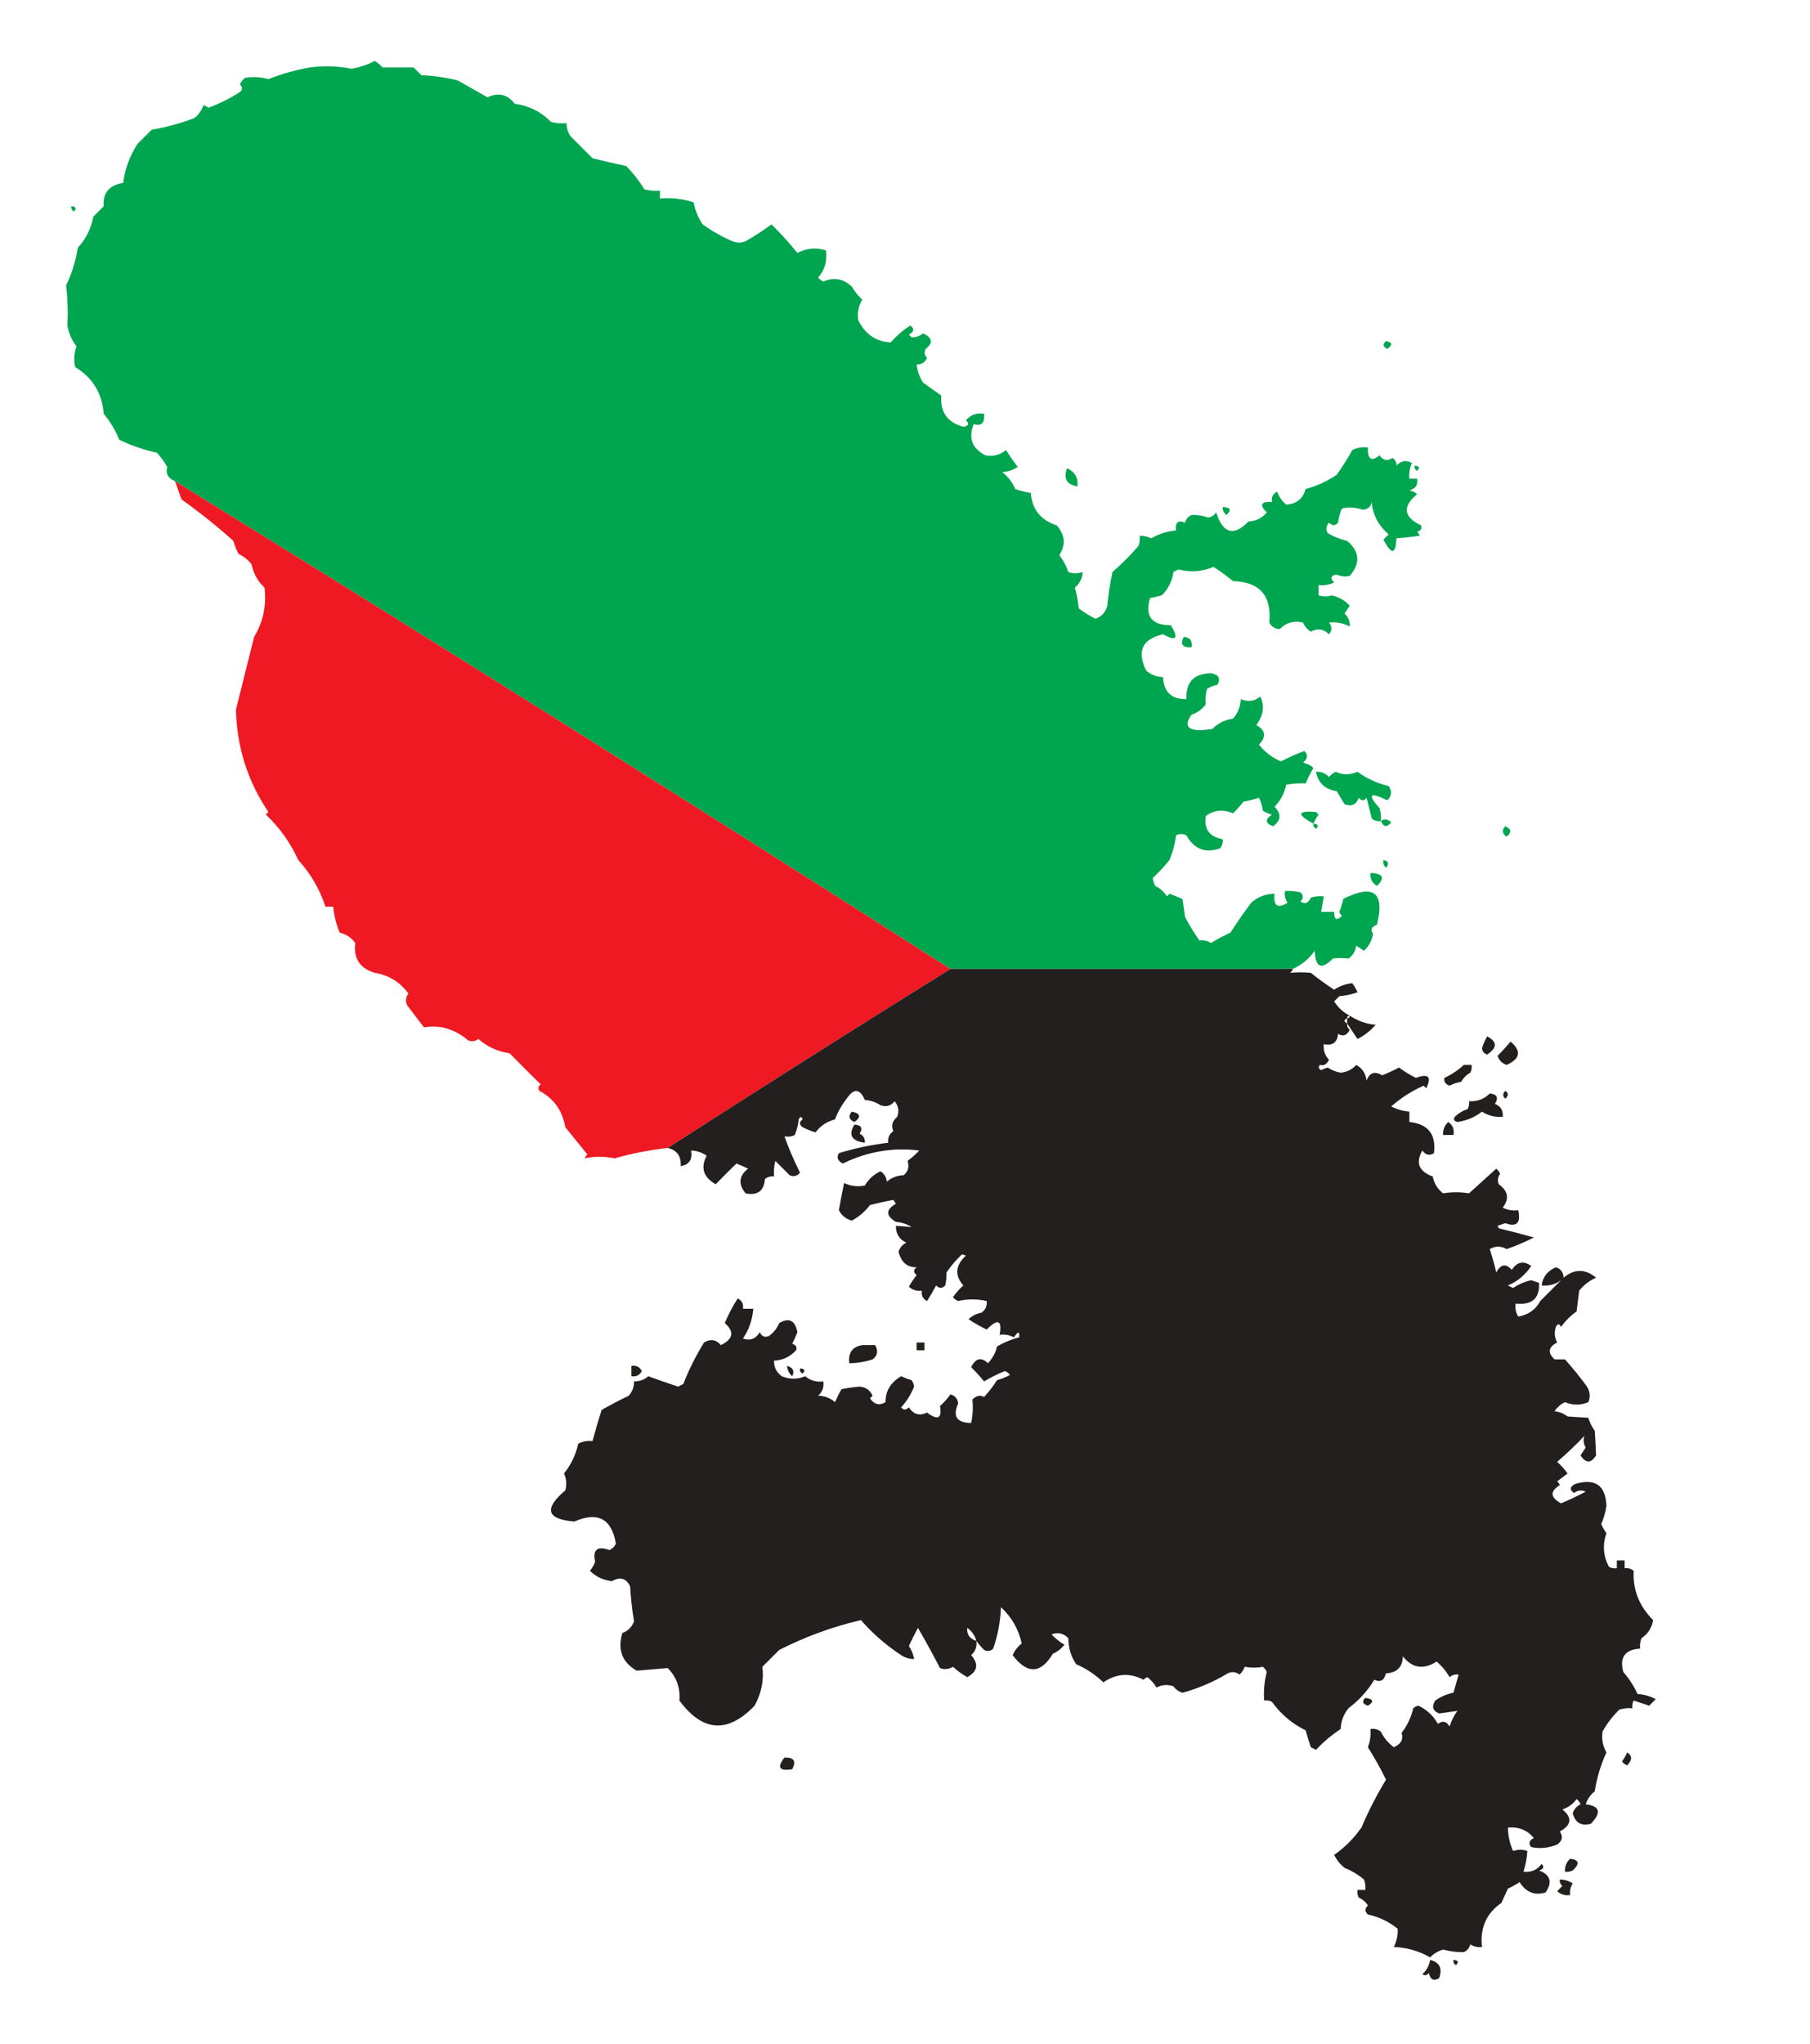
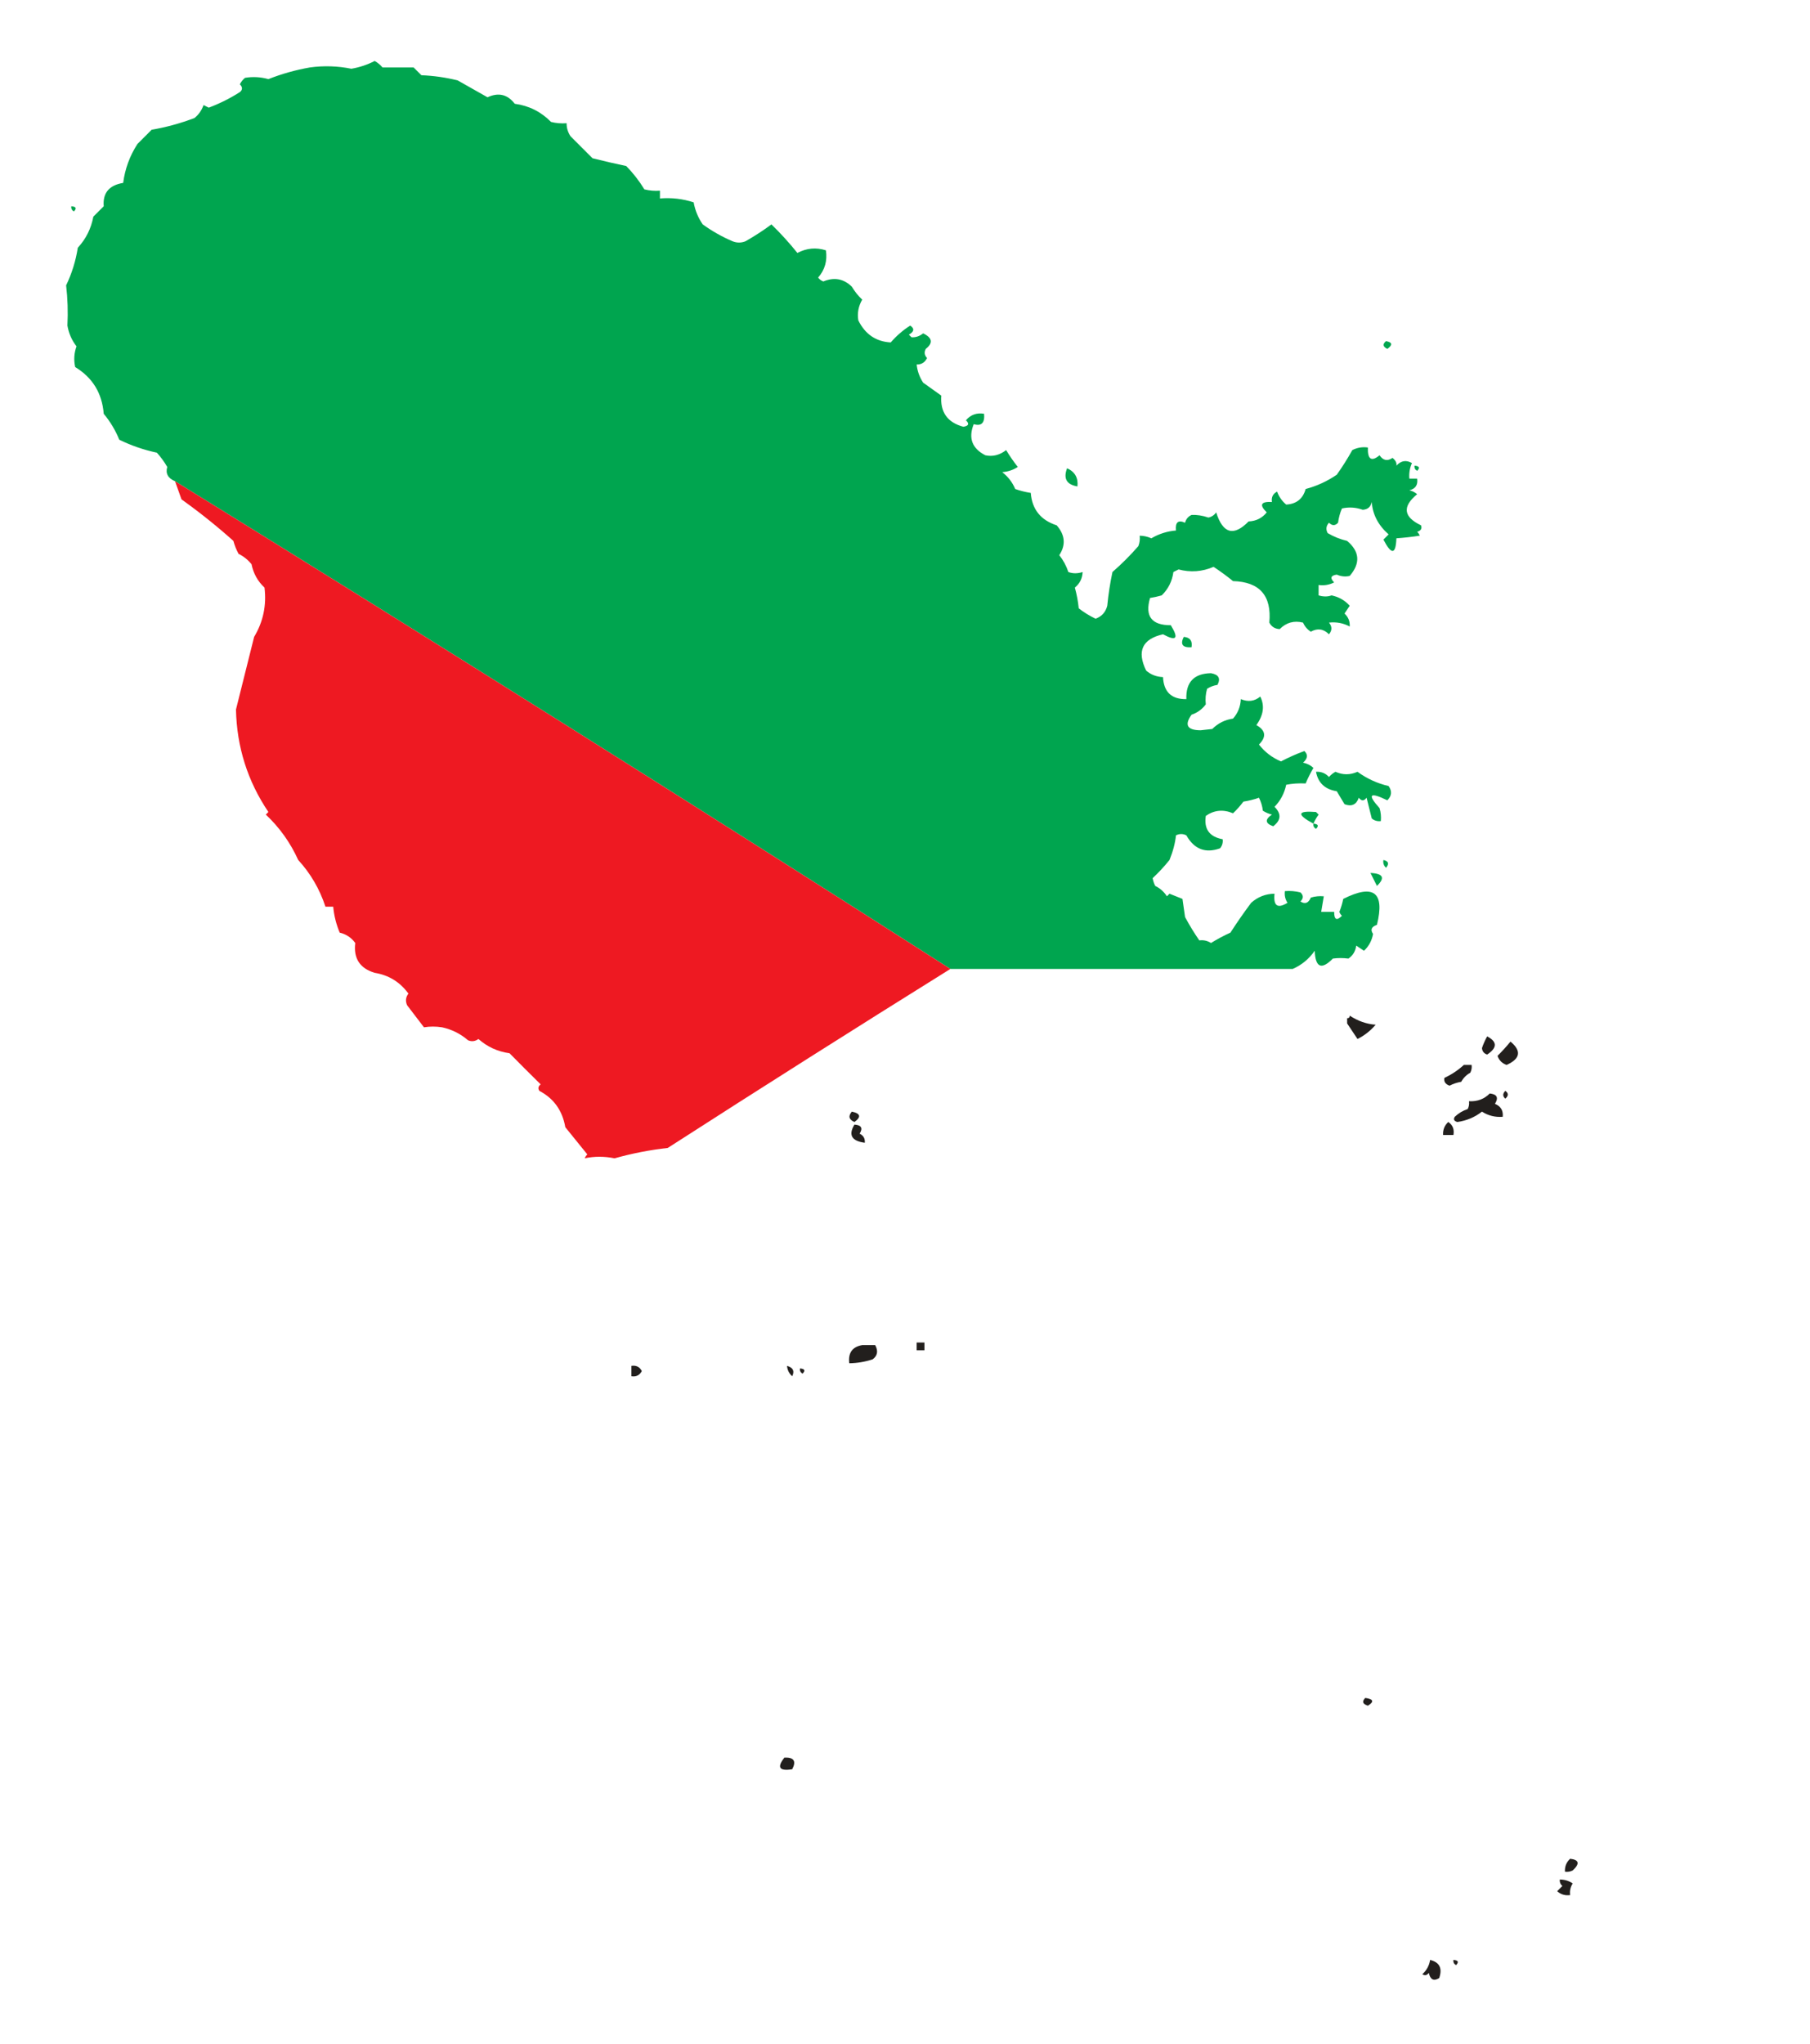
<svg xmlns="http://www.w3.org/2000/svg" version="1.1" width="698px" height="788px" style="shape-rendering:geometricPrecision; text-rendering:geometricPrecision; image-rendering:optimizeQuality; fill-rule:evenodd; clip-rule:evenodd">
  <g>
    <path style="opacity:1" fill="#00a54f" d="M 498.5,373.5 C 454.5,373.5 410.5,373.5 366.5,373.5C 267.347,310.086 167.68,247.419 67.5,185.5C 64.763,184.337 63.763,182.503 64.5,180C 63.36,178.027 62.027,176.193 60.5,174.5C 55.4,173.411 50.567,171.744 46,169.5C 44.503,165.835 42.503,162.502 40,159.5C 39.371,151.564 35.705,145.564 29,141.5C 28.393,138.798 28.56,136.132 29.5,133.5C 27.68,131.161 26.513,128.494 26,125.5C 26.266,120.257 26.099,115.09 25.5,110C 27.712,105.404 29.212,100.571 30,95.5C 33.133,92.12 35.133,88.12 36,83.5C 37.333,82.167 38.667,80.833 40,79.5C 39.576,74.398 42.076,71.398 47.5,70.5C 48.198,65.101 50.031,60.101 53,55.5C 54.833,53.667 56.667,51.833 58.5,50C 63.903,49.102 69.403,47.602 75,45.5C 76.614,44.183 77.781,42.517 78.5,40.5C 79.167,40.833 79.833,41.167 80.5,41.5C 84.745,39.904 88.745,37.904 92.5,35.5C 93.59,34.609 93.59,33.609 92.5,32.5C 92.977,31.522 93.643,30.689 94.5,30C 97.518,29.501 100.518,29.668 103.5,30.5C 108.625,28.473 113.959,26.973 119.5,26C 124.866,25.264 130.2,25.431 135.5,26.5C 138.662,25.96 141.662,24.96 144.5,23.5C 145.646,24.145 146.646,24.978 147.5,26C 151.5,26 155.5,26 159.5,26C 160.5,27 161.5,28 162.5,29C 167.251,29.189 171.917,29.855 176.5,31C 180.407,33.177 184.241,35.344 188,37.5C 192.228,35.544 195.728,36.377 198.5,40C 203.978,40.739 208.645,43.072 212.5,47C 214.473,47.495 216.473,47.662 218.5,47.5C 218.491,49.308 218.991,50.975 220,52.5C 222.833,55.333 225.667,58.167 228.5,61C 232.797,62.081 237.13,63.081 241.5,64C 244.188,66.754 246.521,69.754 248.5,73C 250.473,73.496 252.473,73.662 254.5,73.5C 254.5,74.5 254.5,75.5 254.5,76.5C 258.967,76.133 263.3,76.633 267.5,78C 268.051,81.089 269.217,83.922 271,86.5C 274.597,89.1 278.43,91.266 282.5,93C 284.167,93.667 285.833,93.667 287.5,93C 290.968,91.03 294.301,88.864 297.5,86.5C 301.067,89.977 304.4,93.644 307.5,97.5C 311.083,95.627 314.749,95.293 318.5,96.5C 319.1,100.516 318.1,104.016 315.5,107C 316.025,107.692 316.692,108.192 317.5,108.5C 321.658,106.759 325.324,107.426 328.5,110.5C 329.593,112.349 330.926,114.016 332.5,115.5C 331.04,118.029 330.54,120.696 331,123.5C 333.648,128.851 337.814,131.684 343.5,132C 345.683,129.468 348.183,127.302 351,125.5C 352.726,126.648 352.559,127.815 350.5,129C 350.833,129.333 351.167,129.667 351.5,130C 353.107,130.115 354.607,129.615 356,128.5C 359.567,130.221 359.9,132.221 357,134.5C 356.316,135.784 356.483,136.951 357.5,138C 356.692,139.706 355.359,140.539 353.5,140.5C 353.755,143.016 354.589,145.35 356,147.5C 358.333,149.167 360.667,150.833 363,152.5C 362.523,158.855 365.356,162.855 371.5,164.5C 373.569,164.176 373.902,163.342 372.5,162C 374.321,159.863 376.654,159.03 379.5,159.5C 379.806,163.04 378.473,164.374 375.5,163.5C 373.36,168.883 374.86,172.883 380,175.5C 382.827,176.109 385.493,175.442 388,173.5C 389.389,175.791 390.889,177.958 392.5,180C 390.715,181.163 388.715,181.83 386.5,182C 388.749,183.745 390.416,185.912 391.5,188.5C 393.444,189.189 395.444,189.689 397.5,190C 397.991,196.335 401.324,200.501 407.5,202.5C 410.739,206.217 411.072,210.05 408.5,214C 410.044,215.966 411.21,218.132 412,220.5C 413.707,221.138 415.54,221.138 417.5,220.5C 417.415,222.929 416.415,224.929 414.5,226.5C 415.23,229.109 415.73,231.776 416,234.5C 417.996,236.05 420.162,237.384 422.5,238.5C 424.868,237.631 426.368,235.965 427,233.5C 427.421,229.128 428.088,224.795 429,220.5C 432.57,217.386 435.903,214.053 439,210.5C 439.49,209.207 439.657,207.873 439.5,206.5C 441.06,206.519 442.56,206.852 444,207.5C 446.958,205.767 450.125,204.767 453.5,204.5C 453.176,201.306 454.342,200.306 457,201.5C 457.368,200.09 458.201,199.09 459.5,198.5C 461.563,198.392 463.73,198.725 466,199.5C 467.261,199.241 468.261,198.574 469,197.5C 471.585,205.705 475.751,206.872 481.5,201C 484.414,200.867 486.747,199.7 488.5,197.5C 485.538,194.612 486.205,193.279 490.5,193.5C 490.222,191.654 490.889,190.32 492.5,189.5C 493.216,191.482 494.383,193.149 496,194.5C 499.955,194.277 502.455,192.277 503.5,188.5C 507.817,187.348 511.817,185.515 515.5,183C 517.632,180.01 519.632,176.843 521.5,173.5C 523.396,172.534 525.396,172.201 527.5,172.5C 527.348,177.081 528.848,178.081 532,175.5C 533.396,177.527 535.062,177.86 537,176.5C 538.204,177.471 538.704,178.471 538.5,179.5C 540.276,177.553 542.276,177.22 544.5,178.5C 543.652,180.409 543.318,182.409 543.5,184.5C 544.5,184.5 545.5,184.5 546.5,184.5C 546.863,186.911 545.863,188.411 543.5,189C 544.624,189.249 545.624,189.749 546.5,190.5C 540.7,195.27 541.2,199.27 548,202.5C 548.456,203.744 547.956,204.577 546.5,205C 546.957,205.414 547.291,205.914 547.5,206.5C 544.482,206.953 541.482,207.287 538.5,207.5C 538.262,213.822 536.596,213.988 533.5,208C 534.167,207.333 534.833,206.667 535.5,206C 531.482,202.458 529.316,198.292 529,193.5C 528.592,195.41 527.425,196.41 525.5,196.5C 522.868,195.56 520.202,195.393 517.5,196C 516.751,197.734 516.251,199.567 516,201.5C 514.887,202.711 513.72,202.711 512.5,201.5C 511.386,202.723 511.219,204.056 512,205.5C 514.333,206.877 516.833,207.877 519.5,208.5C 524.363,212.602 524.696,217.102 520.5,222C 518.821,222.395 517.155,222.228 515.5,221.5C 513.167,221.833 512.833,222.833 514.5,224.5C 512.604,225.466 510.604,225.799 508.5,225.5C 508.5,226.833 508.5,228.167 508.5,229.5C 510.331,230.052 511.997,230.052 513.5,229.5C 516.317,230.095 518.65,231.428 520.5,233.5C 519.833,234.5 519.167,235.5 518.5,236.5C 519.95,237.85 520.617,239.516 520.5,241.5C 517.999,240.174 515.332,239.674 512.5,240C 513.747,241.494 513.747,242.994 512.5,244.5C 510.417,242.396 508.083,242.062 505.5,243.5C 504.155,242.653 503.155,241.487 502.5,240C 499.039,239.126 496.039,239.96 493.5,242.5C 491.67,242.42 490.337,241.587 489.5,240C 490.45,229.622 485.783,224.289 475.5,224C 473.089,222.045 470.589,220.211 468,218.5C 463.604,220.391 459.104,220.724 454.5,219.5C 453.833,219.833 453.167,220.167 452.5,220.5C 452.031,224.035 450.531,227.035 448,229.5C 446.467,229.944 444.967,230.277 443.5,230.5C 441.441,237.539 444.108,241.039 451.5,241C 454.677,246.149 453.677,247.315 448.5,244.5C 440.501,246.318 438.334,250.985 442,258.5C 443.826,260.074 445.993,260.907 448.5,261C 448.784,266.751 451.784,269.584 457.5,269.5C 457.276,262.948 460.443,259.615 467,259.5C 469.97,260.022 470.804,261.522 469.5,264C 468.062,264.219 466.729,264.719 465.5,265.5C 464.939,267.426 464.773,269.426 465,271.5C 463.587,273.414 461.753,274.747 459.5,275.5C 456.662,279.481 457.829,281.481 463,281.5C 464.5,281.333 466,281.167 467.5,281C 469.723,278.777 472.389,277.444 475.5,277C 477.377,274.874 478.377,272.374 478.5,269.5C 481.348,270.657 483.848,270.324 486,268.5C 487.758,272.005 487.258,275.672 484.5,279.5C 488.118,281.53 488.451,284.03 485.5,287C 487.715,289.871 490.549,292.037 494,293.5C 496.882,291.98 499.882,290.647 503,289.5C 504.479,290.873 504.312,292.373 502.5,294C 504.044,294.29 505.377,294.956 506.5,296C 505.315,298.057 504.315,300.057 503.5,302C 500.905,301.869 498.405,302.036 496,302.5C 495.308,305.806 493.808,308.64 491.5,311C 494.204,313.687 494.037,316.187 491,318.5C 487.88,317.407 487.713,315.907 490.5,314C 489.234,313.691 488.067,313.191 487,312.5C 486.798,310.744 486.298,309.078 485.5,307.5C 483.556,308.189 481.556,308.689 479.5,309C 478.274,310.635 476.941,312.135 475.5,313.5C 471.738,311.91 468.238,312.243 465,314.5C 464.231,319.571 466.398,322.571 471.5,323.5C 471.67,324.822 471.337,325.989 470.5,327C 464.864,329.024 460.53,327.357 457.5,322C 456.167,321.333 454.833,321.333 453.5,322C 453.182,325.013 452.349,328.179 451,331.5C 448.961,334.036 446.794,336.369 444.5,338.5C 444.68,339.554 445.013,340.554 445.5,341.5C 447.39,342.424 448.89,343.757 450,345.5C 450.333,345.167 450.667,344.833 451,344.5C 452.667,345.167 454.333,345.833 456,346.5C 456.333,348.833 456.667,351.167 457,353.5C 458.712,356.682 460.545,359.682 462.5,362.5C 464.144,362.286 465.644,362.62 467,363.5C 469.404,362.01 471.904,360.676 474.5,359.5C 477.059,355.532 479.726,351.699 482.5,348C 485.072,345.713 488.072,344.547 491.5,344.5C 491.007,349.197 492.674,350.363 496.5,348C 495.62,346.644 495.286,345.144 495.5,343.5C 497.527,343.338 499.527,343.505 501.5,344C 502.711,345.113 502.711,346.28 501.5,347.5C 503.269,348.627 504.603,348.127 505.5,346C 507.134,345.506 508.801,345.34 510.5,345.5C 510.167,347.5 509.833,349.5 509.5,351.5C 511.167,351.5 512.833,351.5 514.5,351.5C 514.494,354.548 515.494,355.048 517.5,353C 517.043,352.586 516.709,352.086 516.5,351.5C 517.154,349.885 517.654,348.218 518,346.5C 529.758,340.604 534.091,343.937 531,356.5C 528.878,357.22 528.378,358.387 529.5,360C 529.037,362.585 527.87,364.752 526,366.5C 525,365.833 524,365.167 523,364.5C 522.735,366.651 521.735,368.318 520,369.5C 517.927,369.239 515.927,369.239 514,369.5C 509.598,373.972 507.264,372.972 507,366.5C 504.767,369.682 501.934,372.015 498.5,373.5 Z" />
  </g>
  <g>
    <path style="opacity:1" fill="#00a64f" d="M 27.5,79.5 C 29.337,79.639 29.67,80.306 28.5,81.5C 27.703,81.043 27.369,80.376 27.5,79.5 Z" />
  </g>
  <g>
    <path style="opacity:1" fill="#00a64f" d="M 534.5,131.5 C 536.973,131.947 537.14,132.947 535,134.5C 533.272,133.648 533.105,132.648 534.5,131.5 Z" />
  </g>
  <g>
    <path style="opacity:1" fill="#00a64f" d="M 545.5,179.5 C 547.337,179.639 547.67,180.306 546.5,181.5C 545.702,181.043 545.369,180.376 545.5,179.5 Z" />
  </g>
  <g>
    <path style="opacity:1" fill="#00a64f" d="M 411.5,180.5 C 414.518,181.855 415.851,184.188 415.5,187.5C 411.322,186.812 409.989,184.478 411.5,180.5 Z" />
  </g>
  <g>
    <path style="opacity:1" fill="#ee1922" d="M 67.5,185.5 C 167.68,247.419 267.347,310.086 366.5,373.5C 329.961,396.264 293.628,419.264 257.5,442.5C 250.577,443.271 243.744,444.605 237,446.5C 233.012,445.694 229.178,445.694 225.5,446.5C 225.709,445.914 226.043,445.414 226.5,445C 223.667,441.5 220.833,438 218,434.5C 216.892,428.085 213.558,423.418 208,420.5C 207.383,419.551 207.549,418.718 208.5,418C 204.414,413.983 200.414,409.983 196.5,406C 191.912,405.36 187.912,403.526 184.5,400.5C 183.232,401.428 181.899,401.595 180.5,401C 177.569,398.485 174.236,396.819 170.5,396C 168.102,395.626 165.769,395.626 163.5,396C 161.333,393.167 159.167,390.333 157,387.5C 156.28,385.888 156.446,384.388 157.5,383C 154.248,378.542 149.915,375.876 144.5,375C 138.774,373.273 136.274,369.44 137,363.5C 135.51,361.442 133.51,360.109 131,359.5C 129.648,356.28 128.814,352.947 128.5,349.5C 127.5,349.5 126.5,349.5 125.5,349.5C 123.271,342.702 119.771,336.702 115,331.5C 111.962,324.806 107.795,318.972 102.5,314C 102.833,313.667 103.167,313.333 103.5,313C 95.479,301.108 91.312,287.941 91,273.5C 93.335,264.147 95.668,254.814 98,245.5C 101.503,239.655 102.836,233.321 102,226.5C 99.391,224.08 97.725,221.08 97,217.5C 95.622,215.787 93.955,214.453 92,213.5C 91.138,211.913 90.471,210.246 90,208.5C 83.646,202.817 76.98,197.484 70,192.5C 69.153,190.146 68.32,187.812 67.5,185.5 Z" />
  </g>
  <g>
-     <path style="opacity:1" fill="#00a64f" d="M 471.5,195.5 C 474.548,195.494 475.048,196.494 473,198.5C 471.961,197.756 471.461,196.756 471.5,195.5 Z" />
-   </g>
+     </g>
  <g>
    <path style="opacity:1" fill="#00a64f" d="M 456.5,245.5 C 458.912,245.694 459.912,247.027 459.5,249.5C 456.046,249.733 455.046,248.4 456.5,245.5 Z" />
  </g>
  <g>
    <path style="opacity:1" fill="#00a64f" d="M 532.5,316.5 C 531.178,316.67 530.011,316.337 529,315.5C 528.333,312.833 527.667,310.167 527,307.5C 526,308.833 525,308.833 524,307.5C 523.051,310.2 521.217,311.033 518.5,310C 517.5,308.333 516.5,306.667 515.5,305C 510.948,304.276 508.281,301.776 507.5,297.5C 509.484,297.383 511.15,298.05 512.5,299.5C 513.216,298.689 514.05,298.022 515,297.5C 517.823,298.771 520.657,298.771 523.5,297.5C 527.121,300.144 531.121,301.977 535.5,303C 536.885,304.965 536.718,306.798 535,308.5C 528.179,305.178 527.179,306.178 532,311.5C 532.494,313.134 532.66,314.801 532.5,316.5 Z" />
  </g>
  <g>
    <path style="opacity:1" fill="#00a64f" d="M 506.5,317.5 C 499.932,313.932 500.266,312.432 507.5,313C 507.833,313.333 508.167,313.667 508.5,314C 507.695,315.113 507.028,316.279 506.5,317.5 Z" />
  </g>
  <g>
-     <path style="opacity:1" fill="#00a64f" d="M 532.5,316.5 C 533.789,315.499 535.122,315.666 536.5,317C 534.876,319.019 533.543,318.852 532.5,316.5 Z" />
-   </g>
+     </g>
  <g>
    <path style="opacity:1" fill="#00a64f" d="M 506.5,317.5 C 508.337,317.639 508.67,318.306 507.5,319.5C 506.702,319.043 506.369,318.376 506.5,317.5 Z" />
  </g>
  <g>
-     <path style="opacity:1" fill="#00a64f" d="M 580.5,318.5 C 582.852,319.543 583.019,320.876 581,322.5C 579.232,321.318 579.065,319.985 580.5,318.5 Z" />
-   </g>
+     </g>
  <g>
    <path style="opacity:1" fill="#00a64f" d="M 533.5,331.5 C 535.465,331.948 535.798,332.948 534.5,334.5C 533.614,333.675 533.281,332.675 533.5,331.5 Z" />
  </g>
  <g>
-     <path style="opacity:1" fill="#00a64f" d="M 528.5,336.5 C 533.398,336.72 534.231,338.387 531,341.5C 529.117,340.347 528.284,338.681 528.5,336.5 Z" />
+     <path style="opacity:1" fill="#00a64f" d="M 528.5,336.5 C 533.398,336.72 534.231,338.387 531,341.5Z" />
  </g>
  <g>
-     <path style="opacity:1" fill="#231f1e" d="M 366.5,373.5 C 410.5,373.5 454.5,373.5 498.5,373.5C 498.389,374.117 498.056,374.617 497.5,375C 500.133,374.747 502.8,374.747 505.5,375C 508.404,377.32 511.404,379.487 514.5,381.5C 516.694,380.06 519.027,379.227 521.5,379C 522.293,380.085 522.96,381.252 523.5,382.5C 521.234,383.314 518.9,383.814 516.5,384C 515.833,384.667 515.167,385.333 514.5,386C 516.029,388.431 518.029,390.264 520.5,391.5C 519.833,391.5 519.5,391.833 519.5,392.5C 518.167,393.167 518.167,393.833 519.5,394.5C 519.414,395.496 519.748,396.329 520.5,397C 519.371,399.168 517.871,399.668 516,398.5C 515.693,401.876 513.86,403.21 510.5,402.5C 510.247,404.827 510.914,406.827 512.5,408.5C 511.685,410.276 510.518,410.943 509,410.5C 508.312,411.332 508.479,411.998 509.5,412.5C 510.293,412.069 511.127,411.735 512,411.5C 513.52,412.507 515.187,413.173 517,413.5C 519.454,413.241 521.454,412.241 523,410.5C 525.303,411.751 526.636,413.751 527,416.5C 528.161,413.446 530.161,412.78 533,414.5C 535.262,413.618 537.429,412.618 539.5,411.5C 541.498,412.976 543.665,414.309 546,415.5C 550.873,413.704 552.206,415.037 550,419.5C 549.667,419.167 549.333,418.833 549,418.5C 544.402,420.546 540.235,423.212 536.5,426.5C 538.707,427.635 541.04,428.301 543.5,428.5C 543.5,429.833 543.5,431.167 543.5,432.5C 550.704,433.222 553.871,437.222 553,444.5C 551.32,445.603 549.82,445.27 548.5,443.5C 545.817,448.195 547.151,451.528 552.5,453.5C 553.039,456.166 554.372,458.333 556.5,460C 559.803,459.454 563.136,459.454 566.5,460C 569.979,456.834 573.479,453.667 577,450.5C 577.692,451.025 578.192,451.692 578.5,452.5C 577.572,453.768 577.405,455.101 578,456.5C 581.617,459.134 582.117,462.134 579.5,465.5C 581.396,466.466 583.396,466.799 585.5,466.5C 586.556,471.45 584.889,473.117 580.5,471.5C 579.5,471.833 578.5,472.167 577.5,472.5C 577.667,472.833 577.833,473.167 578,473.5C 582.564,474.576 587.064,475.743 591.5,477C 588.118,478.746 584.618,480.246 581,481.5C 578.861,480.231 576.695,480.231 574.5,481.5C 575.488,484.45 576.321,487.45 577,490.5C 578.724,487.27 580.724,486.936 583,489.5C 585.068,486.355 587.568,485.855 590.5,488C 588.202,491.464 585.202,493.964 581.5,495.5C 582.167,495.833 582.833,496.167 583.5,496.5C 585.631,495.037 587.965,494.037 590.5,493.5C 591.5,493.833 592.5,494.167 593.5,494.5C 593.831,500.491 590.831,503.158 584.5,502.5C 584.215,504.288 584.548,505.955 585.5,507.5C 589.391,506.82 592.224,504.82 594,501.5C 596.887,498.613 599.554,495.946 602,493.5C 599.772,495.113 597.272,495.78 594.5,495.5C 594.986,492.173 596.82,489.839 600,488.5C 601.882,489.093 602.882,490.427 603,492.5C 607.142,489.041 611.309,489.041 615.5,492.5C 612.927,493.654 610.761,495.32 609,497.5C 608.667,500.167 608.333,502.833 608,505.5C 605.667,507.167 603.667,509.167 602,511.5C 601.333,510.167 600.667,510.167 600,511.5C 599.313,513.568 599.48,515.568 600.5,517.5C 597.074,519.26 596.741,521.426 599.5,524C 600.833,524 602.167,524 603.5,524C 606.569,527.414 609.403,530.914 612,534.5C 613.205,536.534 613.372,538.534 612.5,540.5C 609.524,541.73 606.524,541.73 603.5,540.5C 601.853,541.278 600.52,542.444 599.5,544C 601.384,544.216 603.051,544.883 604.5,546C 607.332,546.212 609.998,546.379 612.5,546.5C 613.052,548.333 613.885,550 615,551.5C 615.215,554.803 615.382,557.97 615.5,561C 613.579,564.149 611.579,564.149 609.5,561C 610.167,560 610.833,559 611.5,558C 610.645,556.549 610.478,555.049 611,553.5C 607.599,557.071 604.099,560.405 600.5,563.5C 601.99,564.826 603.324,566.326 604.5,568C 603.167,569 601.833,570 600.5,571C 600.957,571.414 601.291,571.914 601.5,572.5C 597.638,574.867 597.804,577.2 602,579.5C 605.243,578.128 608.409,576.628 611.5,575C 609.888,574.28 608.388,574.446 607,575.5C 605.176,574.251 605.343,573.085 607.5,572C 615.202,569.749 619.202,572.582 619.5,580.5C 619.125,582.916 618.459,585.25 617.5,587.5C 618.037,588.741 618.704,589.908 619.5,591C 617.93,595.527 618.264,599.86 620.5,604C 621.448,604.483 622.448,604.649 623.5,604.5C 623.5,603.5 623.5,602.5 623.5,601.5C 624.5,601.5 625.5,601.5 626.5,601.5C 626.5,602.5 626.5,603.5 626.5,604.5C 627.822,604.33 628.989,604.663 630,605.5C 629.612,612.761 632.112,619.094 637.5,624.5C 637.007,627.478 635.507,629.811 633,631.5C 632.51,632.793 632.343,634.127 632.5,635.5C 626.644,635.854 624.477,638.854 626,644.5C 628.258,647.085 630.091,649.918 631.5,653C 634.043,653.14 636.377,653.806 638.5,655C 637.667,655.833 636.833,656.667 636,657.5C 634,656.833 632,656.167 630,655.5C 629.517,656.448 629.351,657.448 629.5,658.5C 627.801,658.34 626.134,658.506 624.5,659C 621.848,661.542 619.682,664.376 618,667.5C 617.558,670.305 618.058,672.972 619.5,675.5C 617.314,680.239 615.814,685.239 615,690.5C 613.341,691.817 612.174,693.483 611.5,695.5C 616.994,696.163 617.66,698.663 613.5,703C 609.837,704.002 607.504,702.668 606.5,699C 606.988,697.416 607.988,696.249 609.5,695.5C 609.192,694.692 608.692,694.025 608,693.5C 606.58,695.422 604.747,696.755 602.5,697.5C 606.423,700.63 606.09,703.463 601.5,706C 602.86,707.938 602.527,709.604 600.5,711C 597.262,712.368 593.928,712.701 590.5,712C 589.332,710.594 589.665,709.428 591.5,708.5C 588.954,705.424 585.62,704.091 581.5,704.5C 581.558,707.664 582.224,710.664 583.5,713.5C 585.46,712.862 587.293,712.862 589,713.5C 588.847,716.174 588.347,718.84 587.5,721.5C 590.421,721.854 592.754,720.854 594.5,718.5C 595.604,719.631 595.271,720.465 593.5,721C 597.938,722.72 598.771,725.554 596,729.5C 591.81,730.751 588.477,729.418 586,725.5C 584.581,726.46 583.081,727.293 581.5,728C 580.671,729.816 579.837,731.649 579,733.5C 573.183,737.539 570.683,743.206 571.5,750.5C 569.856,750.714 568.356,750.38 567,749.5C 566.632,750.91 565.799,751.91 564.5,752.5C 561.886,752.549 559.219,752.215 556.5,751.5C 554.595,752.065 552.929,753.065 551.5,754.5C 547.197,752.036 542.531,750.703 537.5,750.5C 538.624,748.269 539.124,745.936 539,743.5C 535.628,740.731 531.795,738.898 527.5,738C 526.289,736.887 526.289,735.72 527.5,734.5C 526.653,733.155 525.487,732.155 524,731.5C 523.517,730.552 523.351,729.552 523.5,728.5C 524.5,728.5 525.5,728.5 526.5,728.5C 526.657,727.127 526.49,725.793 526,724.5C 523.749,722.623 521.249,721.123 518.5,720C 516.773,718.611 515.439,716.944 514.5,715C 518.523,712.215 522.023,708.715 525,704.5C 527.729,698.106 530.896,691.939 534.5,686C 532.4,681.726 530.067,677.559 527.5,673.5C 528.374,671.253 528.708,668.92 528.5,666.5C 529.978,666.238 531.311,666.571 532.5,667.5C 533.701,669.909 535.367,671.909 537.5,673.5C 540.288,672.303 541.288,670.47 540.5,668C 542.669,665.173 544.169,662.006 545,658.5C 545.561,657.978 546.228,657.645 547,657.5C 550.258,659.042 552.758,661.375 554.5,664.5C 556.306,663.141 557.806,663.475 559,665.5C 559.794,663.14 560.794,661.14 562,659.5C 559.684,659.847 557.351,660.18 555,660.5C 552.498,659.499 551.998,657.833 553.5,655.5C 555.662,653.98 557.995,652.98 560.5,652.5C 561.167,650.167 561.833,647.833 562.5,645.5C 561.178,645.33 560.011,645.663 559,646.5C 557.71,644.208 556.043,642.208 554,640.5C 548.963,643.707 544.629,643.04 541,638.5C 540.833,642.667 538.667,644.833 534.5,645C 533.792,647.768 532.292,648.601 530,647.5C 527.348,651.817 524.015,655.484 520,658.5C 518.133,660.808 517.133,663.475 517,666.5C 513.475,668.831 510.309,671.497 507.5,674.5C 506.833,674.167 506.167,673.833 505.5,673.5C 504.779,671.314 504.113,669.147 503.5,667C 498.262,664.43 493.928,660.764 490.5,656C 489.552,655.517 488.552,655.351 487.5,655.5C 487.241,651.76 487.574,648.094 488.5,644.5C 488.192,643.692 487.692,643.025 487,642.5C 484.783,642.937 482.449,642.937 480,642.5C 479.581,643.672 478.915,644.672 478,645.5C 476.612,644.446 475.112,644.28 473.5,645C 468.001,648.33 462.167,650.83 456,652.5C 454.566,652.07 453.399,651.236 452.5,650C 450.231,649.242 448.064,649.409 446,650.5C 445.059,648.939 443.892,647.605 442.5,646.5C 441.914,646.709 441.414,647.043 441,647.5C 435.696,644.722 430.529,645.056 425.5,648.5C 422.428,645.546 418.928,643.212 415,641.5C 412.996,638.525 411.996,635.192 412,631.5C 410.192,629.604 408.025,629.104 405.5,630C 406.984,631.574 408.651,632.907 410.5,634C 409.271,635.529 407.771,636.696 406,637.5C 401.317,645.272 396.15,645.439 390.5,638C 391.304,636.229 392.471,634.729 394,633.5C 392.846,628.107 390.179,623.44 386,619.5C 385.795,625.06 384.795,630.393 383,635.5C 381.951,636.517 380.784,636.684 379.5,636C 378.364,634.855 377.364,633.688 376.5,632.5C 376.822,634.722 376.155,636.556 374.5,638C 377.527,641.448 377.027,644.282 373,646.5C 371.037,645.375 369.204,644.041 367.5,642.5C 365.902,643.485 364.235,643.651 362.5,643C 359.787,637.766 356.954,632.6 354,627.5C 352.736,629.795 351.57,632.129 350.5,634.5C 351.547,636.056 352.214,637.723 352.5,639.5C 350.692,639.509 349.025,639.009 347.5,638C 341.691,634.188 336.524,629.688 332,624.5C 321.031,627.069 310.531,630.902 300.5,636C 298.333,638.167 296.167,640.333 294,642.5C 294.641,647.651 293.641,652.651 291,657.5C 280.617,668.296 270.95,667.629 262,655.5C 262.379,650.578 260.879,646.412 257.5,643C 253.5,643.333 249.5,643.667 245.5,644C 239.891,640.723 238.058,635.89 240,629.5C 242.18,628.654 243.68,627.154 244.5,625C 243.753,620.539 243.253,616.039 243,611.5C 241.482,608.368 239.149,607.701 236,609.5C 232.628,609.13 229.795,607.797 227.5,605.5C 228.383,604.452 229.05,603.285 229.5,602C 228.524,597.317 230.357,595.817 235,597.5C 236.158,597.002 236.991,596.169 237.5,595C 235.868,585.412 230.535,582.578 221.5,586.5C 210.778,585.631 209.612,581.631 218,574.5C 218.626,572.287 218.459,570.12 217.5,568C 220.209,564.613 222.042,560.78 223,556.5C 224.699,555.594 226.533,555.261 228.5,555.5C 229.558,551.489 230.725,547.489 232,543.5C 235.421,541.539 238.921,539.706 242.5,538C 243.861,536.416 244.528,534.582 244.5,532.5C 246.6,532.523 248.433,531.856 250,530.5C 253.773,531.886 257.607,533.219 261.5,534.5C 262.167,534.167 262.833,533.833 263.5,533.5C 265.641,527.991 268.307,522.658 271.5,517.5C 273.969,515.993 276.135,516.327 278,518.5C 282.781,516.18 283.281,513.346 279.5,510C 280.885,506.671 282.552,503.504 284.5,500.5C 286.111,501.32 286.778,502.654 286.5,504.5C 287.833,504.5 289.167,504.5 290.5,504.5C 290.157,508.721 288.823,512.554 286.5,516C 289.352,516.913 291.519,516.08 293,513.5C 293.725,515.158 294.892,515.658 296.5,515C 298.303,513.738 299.636,512.071 300.5,510C 304.291,507.787 306.624,508.954 307.5,513.5C 306.926,515.059 306.26,516.559 305.5,518C 306.956,518.423 307.456,519.256 307,520.5C 304.674,523.011 301.841,524.344 298.5,524.5C 298.429,527.024 299.429,529.024 301.5,530.5C 304.506,531.748 307.506,531.748 310.5,530.5C 312.51,532.171 314.843,532.838 317.5,532.5C 317.822,534.722 317.155,536.556 315.5,538C 318.047,538.067 320.214,538.901 322,540.5C 322.739,538.779 323.573,537.113 324.5,535.5C 326.902,535.01 329.235,534.676 331.5,534.5C 333.857,534.692 335.524,535.858 336.5,538C 336.167,538.333 335.833,538.667 335.5,539C 337.081,541.395 339.081,541.895 341.5,540.5C 341.412,536.268 343.412,532.934 347.5,530.5C 348.795,531.098 350.128,531.598 351.5,532C 352.059,532.725 352.392,533.558 352.5,534.5C 351.349,537.465 349.682,540.131 347.5,542.5C 348.391,543.59 349.391,543.59 350.5,542.5C 352.282,545.23 354.615,545.897 357.5,544.5C 361.663,547.633 363.33,546.8 362.5,542C 363.996,540.669 365.329,539.169 366.5,537.5C 368.291,537.962 369.291,539.129 369.5,541C 367.299,545.977 368.966,548.477 374.5,548.5C 375.134,545.725 375.301,542.725 375,539.5C 376.439,537.986 377.939,537.653 379.5,538.5C 381.358,536.476 383.025,534.309 384.5,532C 386.246,531.529 387.913,530.862 389.5,530C 388.975,529.308 388.308,528.808 387.5,528.5C 384.711,529.648 382.044,530.981 379.5,532.5C 377.96,530.613 376.293,528.78 374.5,527C 376.26,523.495 378.427,522.995 381,525.5C 382.852,523.441 384.018,521.274 384.5,519C 387.171,517.456 390.004,516.29 393,515.5C 393.281,513.095 392.615,513.095 391,515.5C 389.301,514.594 387.467,514.261 385.5,514.5C 386.49,508.833 384.823,508.166 380.5,512.5C 378.012,511.312 375.678,509.979 373.5,508.5C 374.912,507.194 376.579,506.36 378.5,506C 380.037,504.89 380.703,503.39 380.5,501.5C 376.784,500.681 373.118,500.681 369.5,501.5C 368.692,501.192 368.025,500.692 367.5,500C 368.676,498.326 370.01,496.826 371.5,495.5C 368.063,491.618 368.396,487.785 372.5,484C 372,483.833 371.5,483.667 371,483.5C 368.788,485.548 366.788,487.881 365,490.5C 365.046,492.313 364.88,493.979 364.5,495.5C 363.349,496.731 362.183,496.731 361,495.5C 359.927,497.547 358.761,499.547 357.5,501.5C 355.889,500.68 355.222,499.346 355.5,497.5C 353.571,497.769 351.905,497.269 350.5,496C 351.376,494.414 352.376,492.914 353.5,491.5C 352.167,490.5 352.167,489.5 353.5,488.5C 349.883,488.589 347.55,486.589 346.5,482.5C 347.01,480.912 348.01,479.745 349.5,479C 346.778,477.728 345.444,475.561 345.5,472.5C 347.575,472.698 349.575,472.865 351.5,473C 349.715,471.837 347.715,471.17 345.5,471C 341.527,468.628 341.527,466.294 345.5,464C 345.167,463.5 344.833,463 344.5,462.5C 341.497,463.085 338.497,463.752 335.5,464.5C 333.58,467.039 331.246,469.039 328.5,470.5C 326.259,469.929 324.592,468.596 323.5,466.5C 324.131,462.966 324.798,459.466 325.5,456C 327.914,457.207 330.581,457.54 333.5,457C 334.914,454.572 336.914,452.739 339.5,451.5C 340.971,452.381 341.804,453.714 342,455.5C 343.826,453.926 345.993,453.093 348.5,453C 350.198,451.597 350.698,449.764 350,447.5C 351.635,446.274 353.135,444.941 354.5,443.5C 344.385,442.21 334.552,443.876 325,448.5C 323.024,447.457 322.524,446.123 323.5,444.5C 329.682,442.615 336.015,441.281 342.5,440.5C 342.297,438.61 342.963,437.11 344.5,436C 343.577,433.952 344.077,432.119 346,430.5C 346.82,428.272 346.487,426.272 345,424.5C 343.534,426.325 341.701,426.825 339.5,426C 337.715,424.837 335.715,424.17 333.5,424C 331.606,419.584 329.273,419.418 326.5,423.5C 324.601,425.933 323.101,428.6 322,431.5C 318.894,432.3 316.394,433.967 314.5,436.5C 312.775,435.985 311.108,435.318 309.5,434.5C 308.167,433.5 308.167,432.5 309.5,431.5C 309.154,430.304 308.654,430.304 308,431.5C 307.808,433.577 307.308,435.577 306.5,437.5C 305.268,438.145 303.935,438.311 302.5,438C 304.193,442.728 306.193,447.395 308.5,452C 307.407,453.365 306.074,453.699 304.5,453C 302.667,451.167 300.833,449.333 299,447.5C 298.505,449.473 298.338,451.473 298.5,453.5C 297.178,453.33 296.011,453.663 295,454.5C 294.578,459.13 292.078,460.964 287.5,460C 284.614,456.388 284.947,453.222 288.5,450.5C 287.009,449.756 285.509,449.09 284,448.5C 280.907,451.5 278.241,454.166 276,456.5C 271.248,453.8 270.081,450.133 272.5,445.5C 270.696,444.232 268.696,443.565 266.5,443.5C 267.113,446.969 265.779,448.969 262.5,449.5C 262.737,445.684 261.071,443.351 257.5,442.5C 293.628,419.264 329.961,396.264 366.5,373.5 Z M 376.5,632.5 C 373.928,631.677 372.761,630.011 373,627.5C 374.802,628.789 375.969,630.456 376.5,632.5 Z" />
-   </g>
+     </g>
  <g>
    <path style="opacity:1" fill="#221f1d" d="M 520.5,391.5 C 523.666,393.587 527,394.754 530.5,395C 528.53,397.316 526.196,399.149 523.5,400.5C 522.168,398.466 520.834,396.466 519.5,394.5C 519.5,393.833 519.5,393.167 519.5,392.5C 520.167,392.5 520.5,392.167 520.5,391.5 Z" />
  </g>
  <g>
    <path style="opacity:1" fill="#221f1d" d="M 573.5,399.5 C 577.435,401.551 577.435,403.884 573.5,406.5C 572.28,406.113 571.613,405.28 571.5,404C 572.044,402.415 572.711,400.915 573.5,399.5 Z" />
  </g>
  <g>
    <path style="opacity:1" fill="#221f1d" d="M 582.5,401.5 C 586.813,405.106 586.313,408.106 581,410.5C 579.243,409.881 578.076,408.714 577.5,407C 579.293,405.221 580.959,403.388 582.5,401.5 Z" />
  </g>
  <g>
    <path style="opacity:1" fill="#221f1d" d="M 564.5,410.5 C 565.5,410.5 566.5,410.5 567.5,410.5C 567.649,411.552 567.483,412.552 567,413.5C 565.5,414.333 564.333,415.5 563.5,417C 561.899,417.273 560.399,417.773 559,418.5C 557.396,417.932 556.73,416.932 557,415.5C 559.824,414.182 562.324,412.515 564.5,410.5 Z" />
  </g>
  <g>
    <path style="opacity:1" fill="#221f1d" d="M 580.5,420.5 C 581.776,421.386 581.776,422.386 580.5,423.5C 579.438,422.575 579.438,421.575 580.5,420.5 Z" />
  </g>
  <g>
    <path style="opacity:1" fill="#221f1d" d="M 574.5,421.5 C 577.317,421.801 577.984,423.134 576.5,425.5C 578.756,426.421 579.756,428.088 579.5,430.5C 576.568,430.716 573.902,430.049 571.5,428.5C 568.749,430.656 565.583,431.989 562,432.5C 560.743,432.15 560.409,431.483 561,430.5C 562.441,429.13 564.108,428.13 566,427.5C 566.483,426.552 566.649,425.552 566.5,424.5C 569.716,424.655 572.383,423.655 574.5,421.5 Z" />
  </g>
  <g>
    <path style="opacity:1" fill="#221f1d" d="M 328.5,428.5 C 331.861,429.203 332.194,430.537 329.5,432.5C 327.358,431.563 327.024,430.23 328.5,428.5 Z" />
  </g>
  <g>
    <path style="opacity:1" fill="#221f1d" d="M 558.5,432.5 C 560.213,433.635 560.88,435.302 560.5,437.5C 559.167,437.5 557.833,437.5 556.5,437.5C 556.392,435.486 557.058,433.82 558.5,432.5 Z" />
  </g>
  <g>
    <path style="opacity:1" fill="#221f1d" d="M 329.5,433.5 C 332.173,433.684 332.84,434.851 331.5,437C 332.973,437.71 333.64,438.876 333.5,440.5C 328.42,439.831 327.086,437.498 329.5,433.5 Z" />
  </g>
  <g>
    <path style="opacity:1" fill="#221f1d" d="M 353.5,517.5 C 354.5,517.5 355.5,517.5 356.5,517.5C 356.5,518.5 356.5,519.5 356.5,520.5C 355.5,520.5 354.5,520.5 353.5,520.5C 353.5,519.5 353.5,518.5 353.5,517.5 Z" />
  </g>
  <g>
    <path style="opacity:1" fill="#221f1d" d="M 332.5,518.5 C 334.167,518.5 335.833,518.5 337.5,518.5C 338.735,520.773 338.402,522.606 336.5,524C 333.568,524.953 330.568,525.453 327.5,525.5C 327.017,521.487 328.684,519.154 332.5,518.5 Z" />
  </g>
  <g>
    <path style="opacity:1" fill="#221f1d" d="M 243.5,526.5 C 245.346,526.222 246.68,526.889 247.5,528.5C 246.68,530.111 245.346,530.778 243.5,530.5C 243.5,529.167 243.5,527.833 243.5,526.5 Z" />
  </g>
  <g>
    <path style="opacity:1" fill="#221f1d" d="M 303.5,526.5 C 305.832,527.162 306.499,528.495 305.5,530.5C 304.295,529.423 303.628,528.09 303.5,526.5 Z" />
  </g>
  <g>
    <path style="opacity:1" fill="#221f1d" d="M 308.5,527.5 C 310.337,527.639 310.67,528.306 309.5,529.5C 308.702,529.043 308.369,528.376 308.5,527.5 Z" />
  </g>
  <g>
    <path style="opacity:1" fill="#221f1d" d="M 526.5,654.5 C 529.674,654.952 530.007,655.952 527.5,657.5C 525.481,656.867 525.147,655.867 526.5,654.5 Z" />
  </g>
  <g>
-     <path style="opacity:1" fill="#221f1d" d="M 627.5,675.5 C 629.498,676.766 629.498,678.432 627.5,680.5C 626.692,680.192 626.025,679.692 625.5,679C 626.305,677.887 626.972,676.721 627.5,675.5 Z" />
-   </g>
+     </g>
  <g>
    <path style="opacity:1" fill="#221f1d" d="M 302.5,677.5 C 306.161,677.35 307.161,678.85 305.5,682C 300.503,682.787 299.503,681.287 302.5,677.5 Z" />
  </g>
  <g>
    <path style="opacity:1" fill="#221f1d" d="M 605.5,716.5 C 608.971,716.899 609.304,718.399 606.5,721C 605.552,721.483 604.552,721.649 603.5,721.5C 603.392,719.486 604.058,717.82 605.5,716.5 Z" />
  </g>
  <g>
    <path style="opacity:1" fill="#221f1d" d="M 601.5,724.5 C 603.308,724.491 604.975,724.991 606.5,726C 605.62,727.356 605.286,728.856 605.5,730.5C 603.571,730.769 601.905,730.269 600.5,729C 601.167,728.333 601.833,727.667 602.5,727C 601.748,726.329 601.414,725.496 601.5,724.5 Z" />
  </g>
  <g>
    <path style="opacity:1" fill="#221f1d" d="M 551.5,755.5 C 555.143,756.382 556.31,758.716 555,762.5C 552.91,763.791 551.576,763.124 551,760.5C 550.282,761.451 549.449,761.617 548.5,761C 550.16,759.512 551.16,757.679 551.5,755.5 Z" />
  </g>
  <g>
    <path style="opacity:1" fill="#221f1d" d="M 560.5,755.5 C 562.337,755.639 562.67,756.306 561.5,757.5C 560.702,757.043 560.369,756.376 560.5,755.5 Z" />
  </g>
</svg>